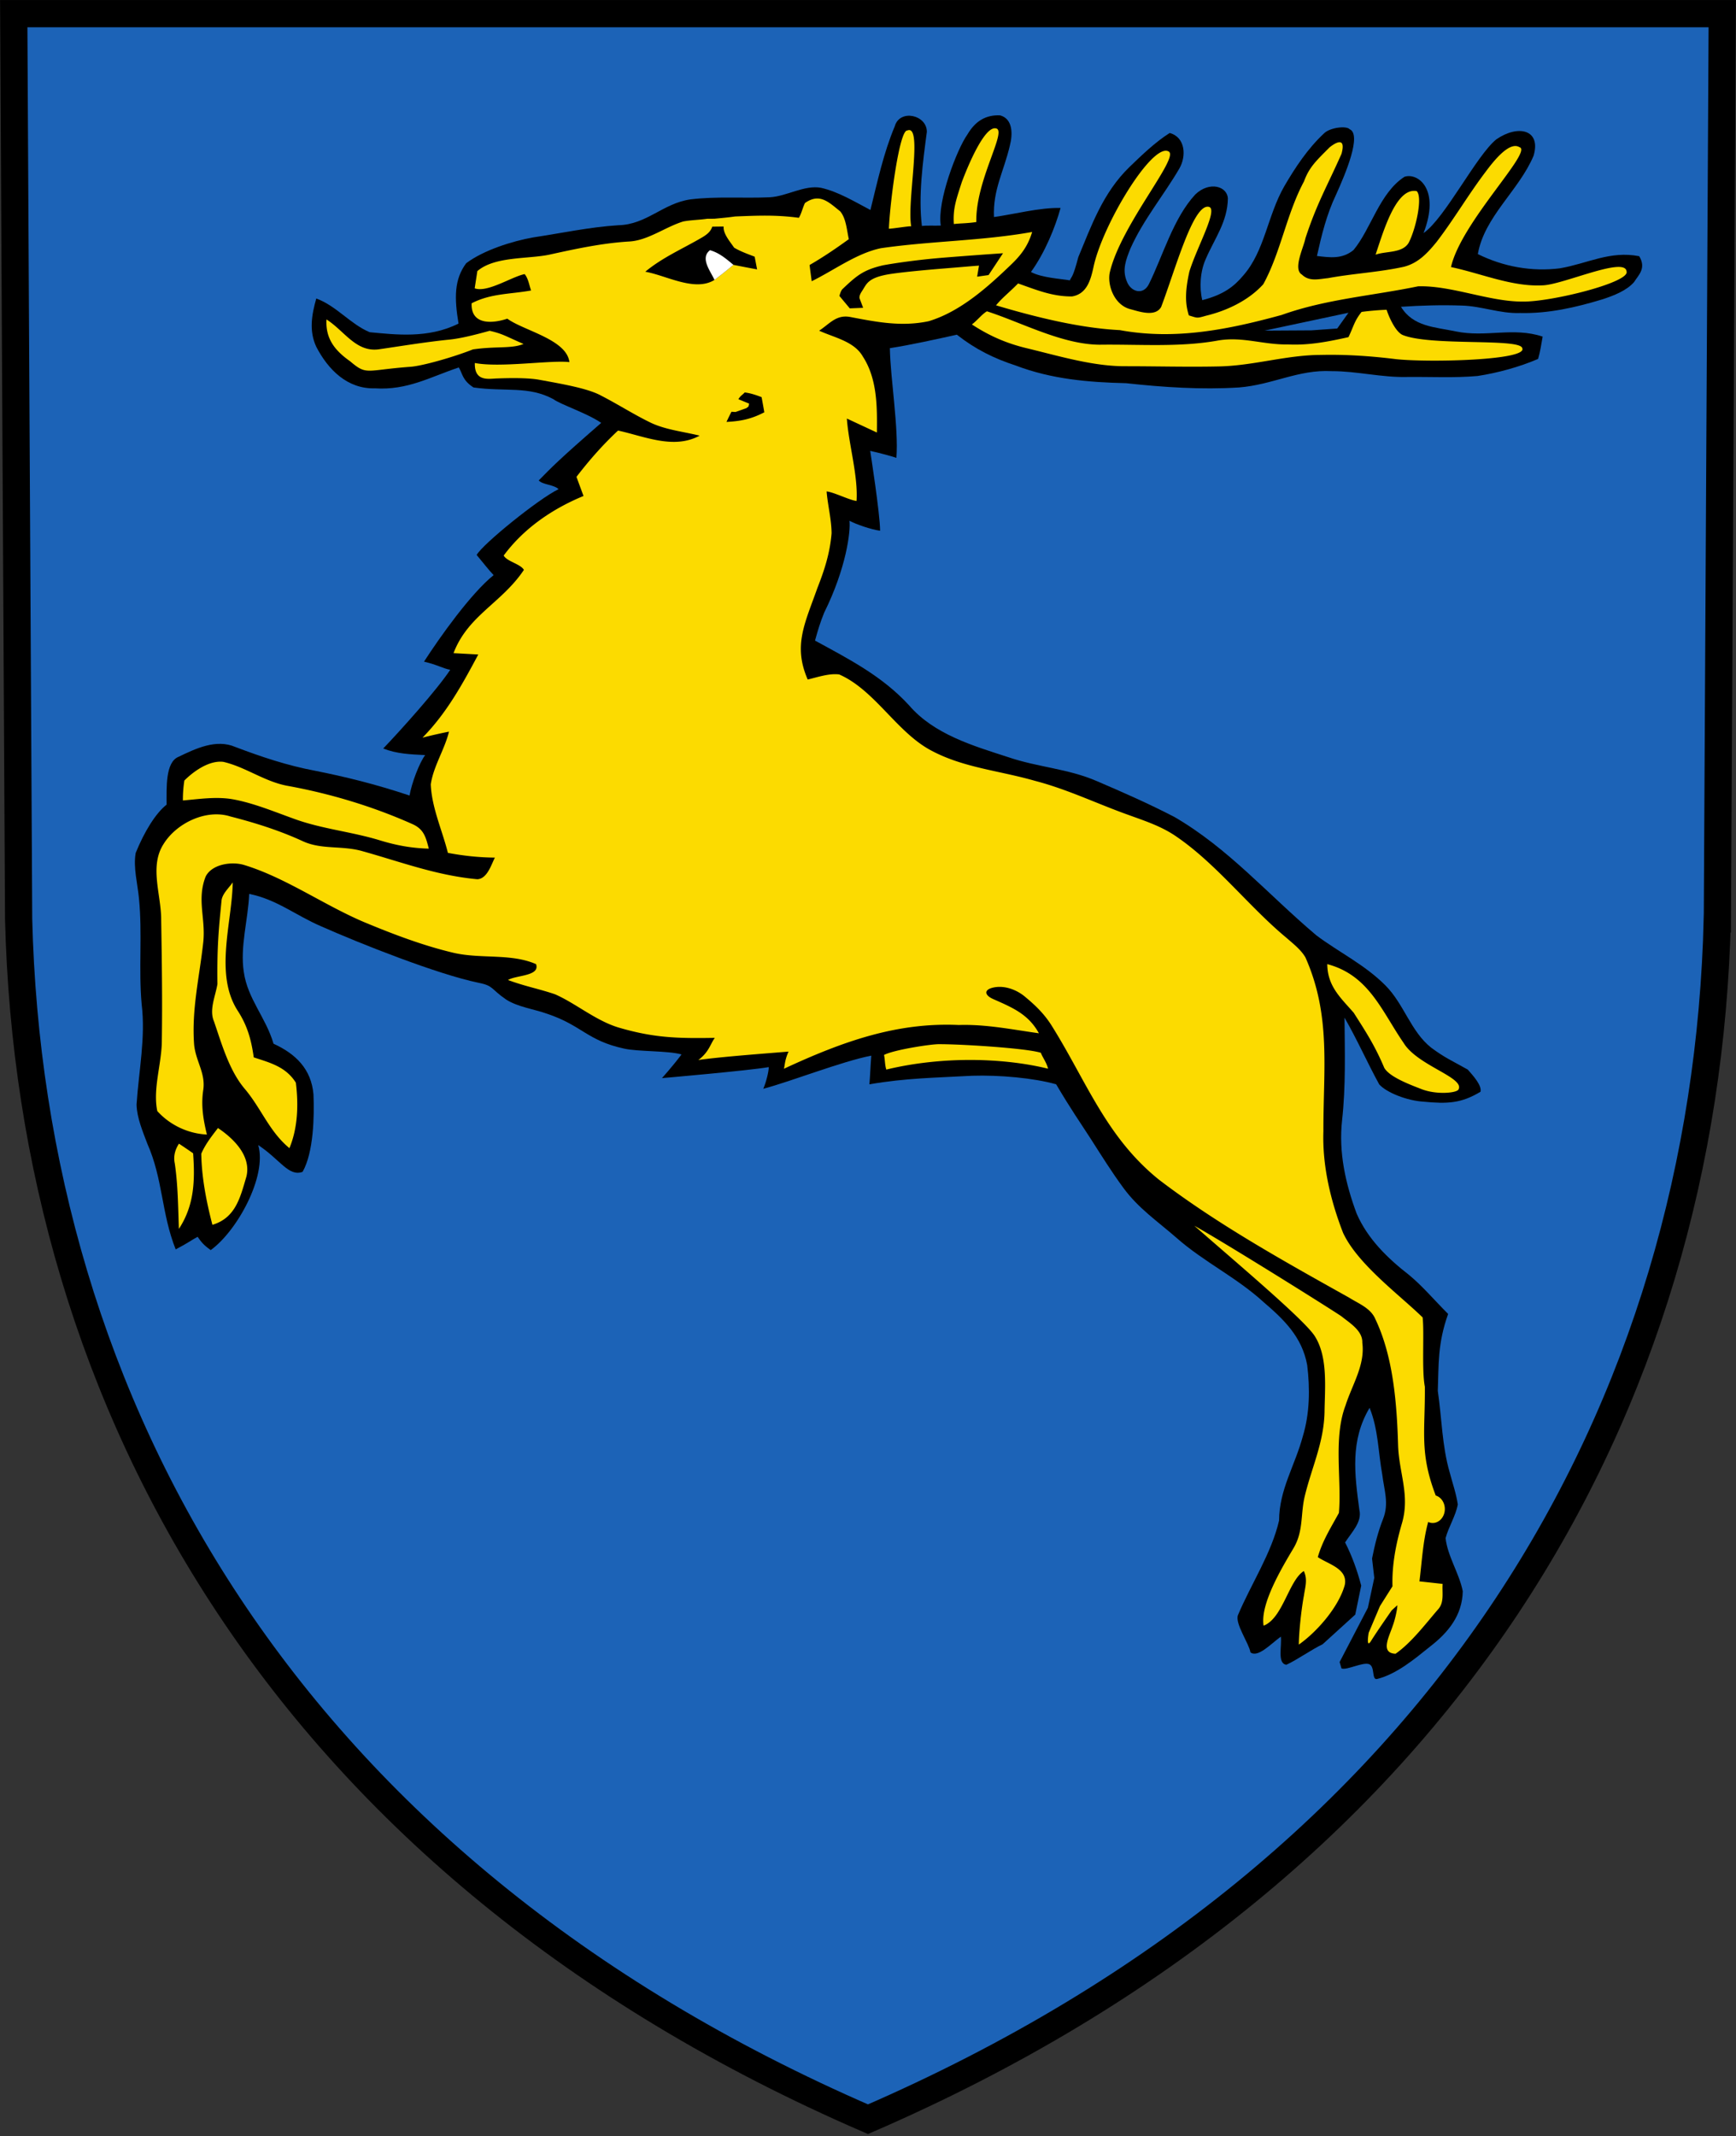
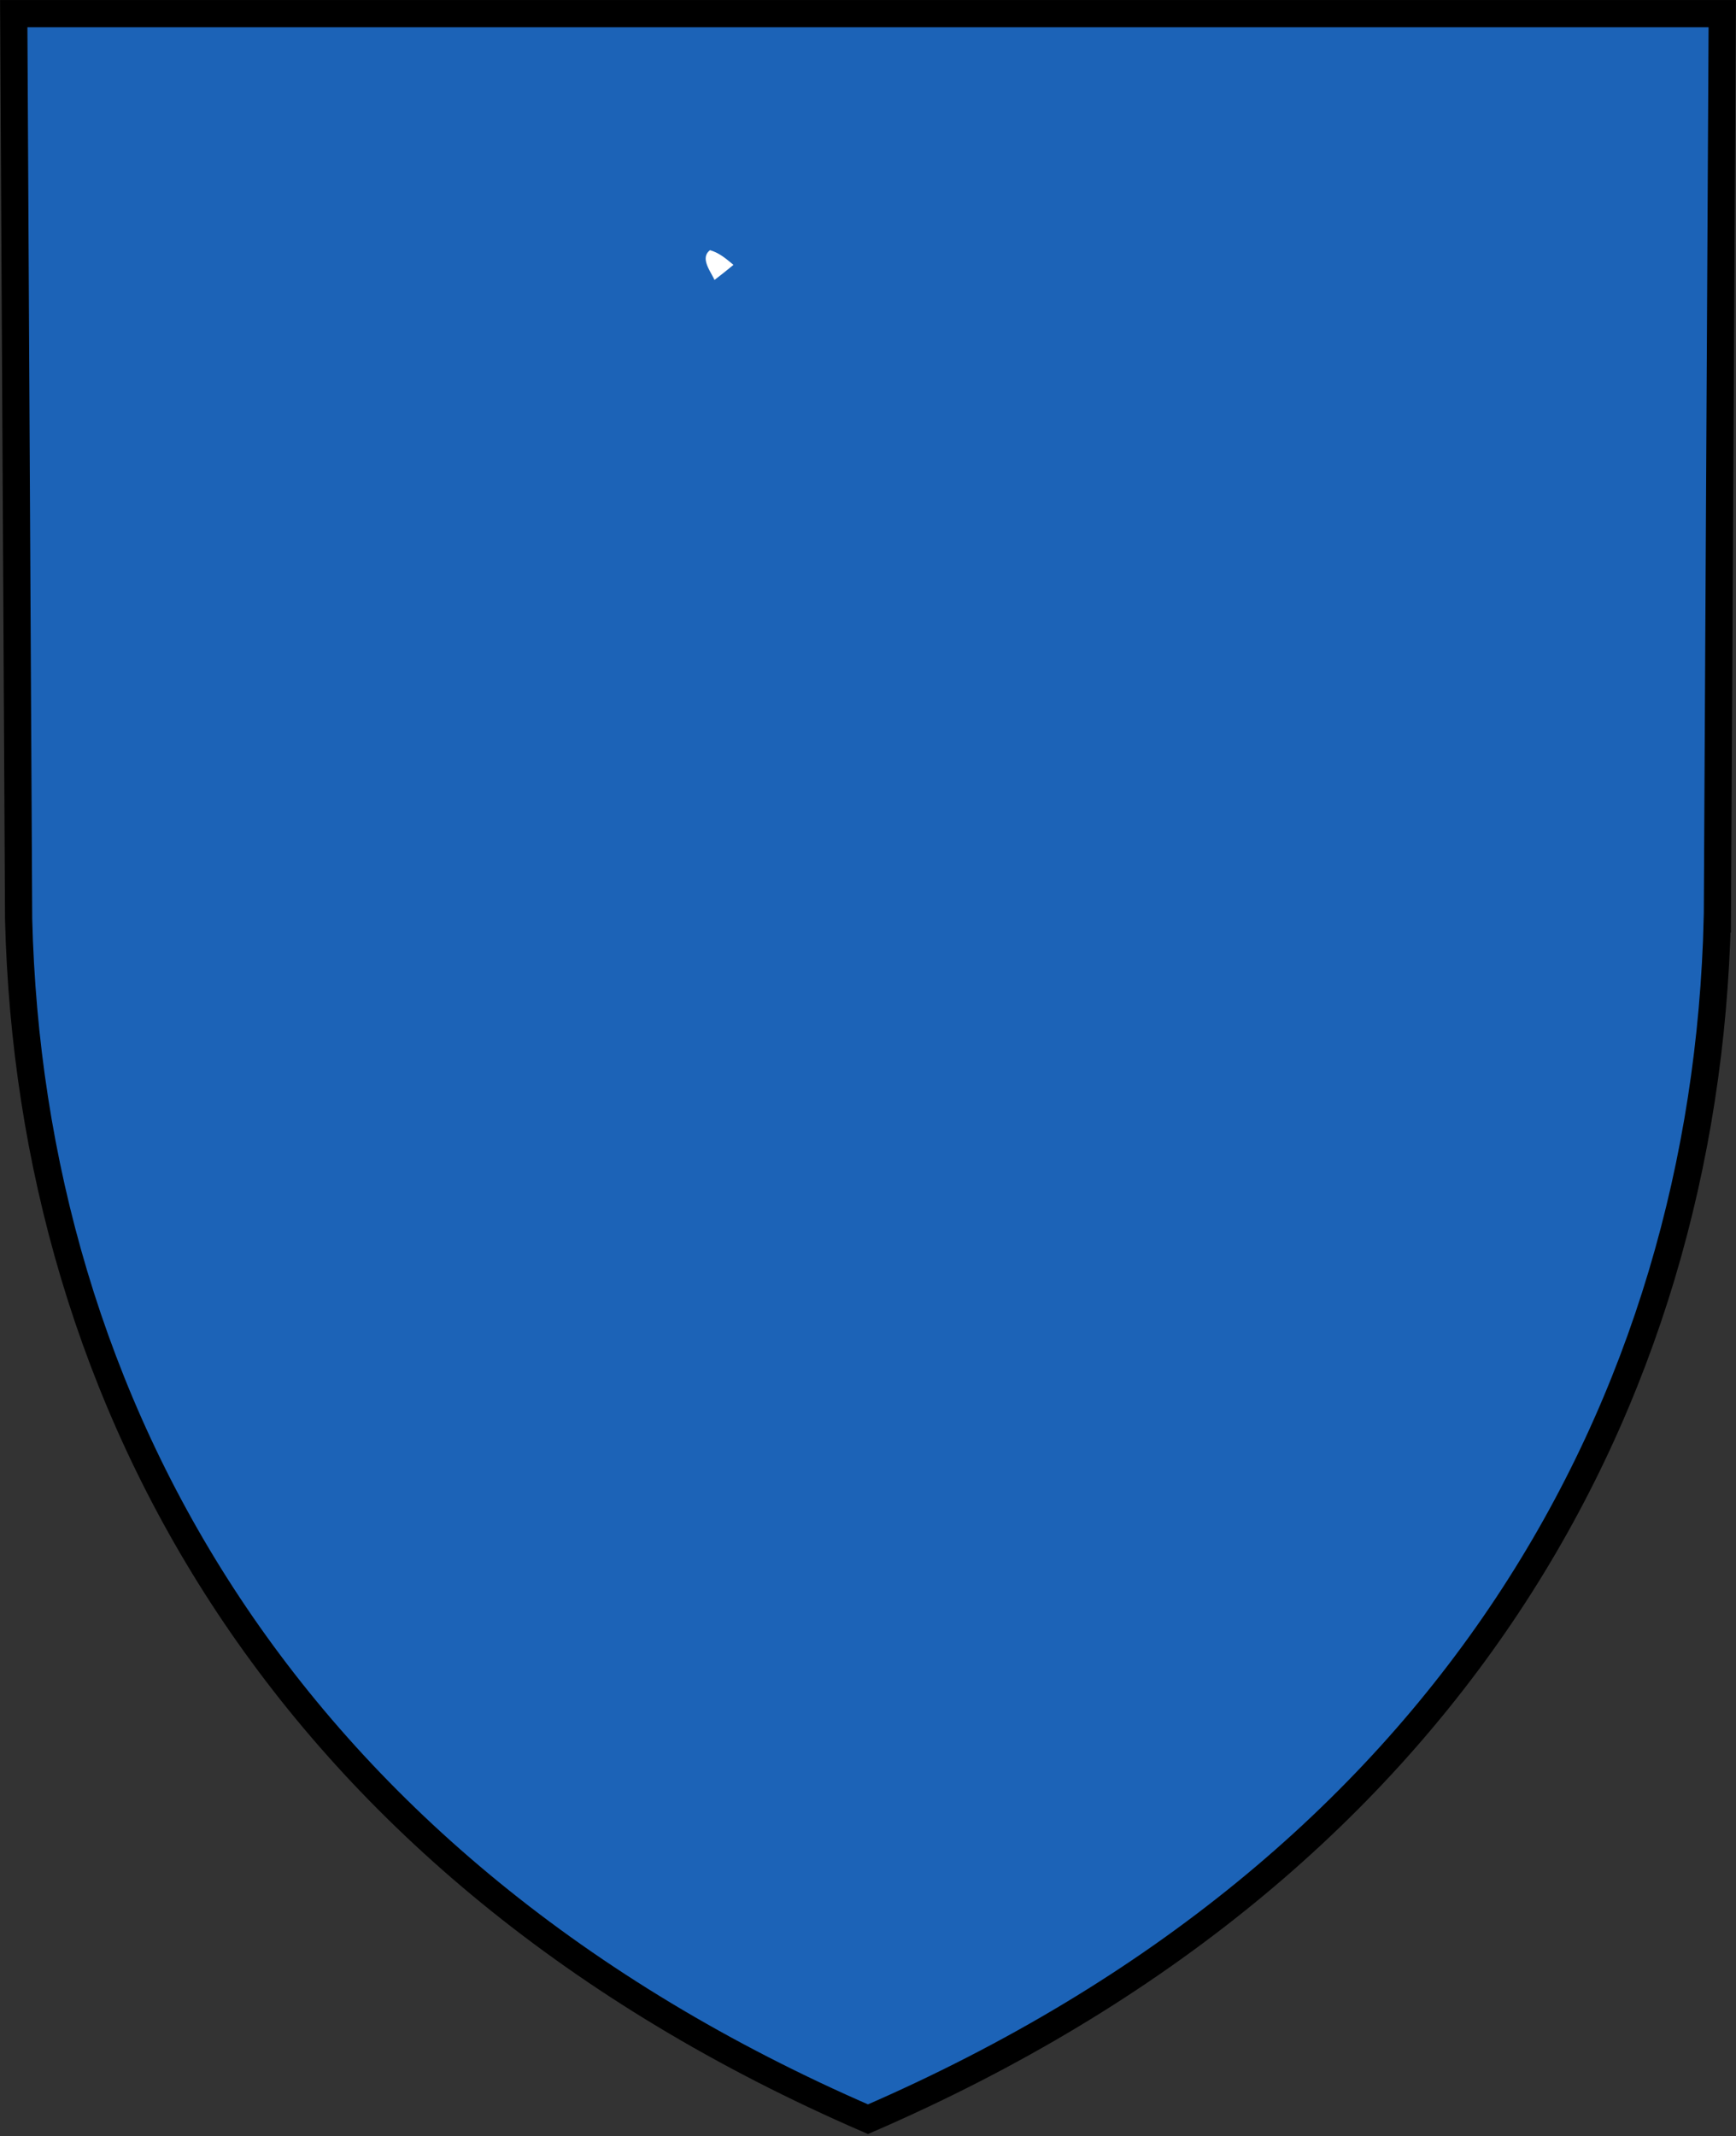
<svg xmlns="http://www.w3.org/2000/svg" width="600" height="738">
  <rect width="100%" height="100%" fill="#333333" stroke="none" />
  <path d="m593.56 317.53 1.688-312.81H4.748l1.689 312.81c4.09 167.07 91.715 327.23 293.55 414.67 201.85-87.447 289.46-247.62 293.55-414.67z" fill="#1c63b7" stroke="#000" stroke-width="9.4" />
-   <path d="M345.67 39.86c-4.981-.238-8.614 2.018-11.304 6.595-3.558 4.968-10.562 23.12-9.21 31.478-2.107.104-4.851-.095-6.526.146-1.265-10.473.309-21.95 1.71-32.521.037-5.903-9.396-7.994-11.096-1.905-3.867 9.19-6.015 19.24-8.406 28.897-5.398-2.82-11.116-6.332-17.074-7.659-5.697-1.083-11.9 2.969-17.728 3.267-8.966.411-18.416-.371-27.4.731-9.565 1.382-15.095 8.704-24.92 8.929-9.956.635-19.558 2.727-29.402 4.202-7.285 1.29-17.207 4.424-23.185 8.926-4.147 5.567-4.132 11.91-2.654 20.854-10.51 5.27-21.87 3.789-30.687 2.985-6.744-2.82-11.412-9.041-18.473-11.656-1.588 5.604-2.56 11.17-.02 16.661 4.11 7.94 10.778 14.665 20.323 14.385 11.208.71 19.01-3.893 28.948-7.218 1.29 2.014 1.146 4.398 5.106 6.92 11.154 1.53 18.982-.578 27.556 4.017 2.521 1.887 11.579 4.797 16.565 8.214-14.861 12.923-17.074 15.301-21.592 19.883 1.278 1.492 5.28 1.442 6.857 3.018-6.872 3.296-26.25 18.98-28.313 22.733 1.84 2.212 4.446 5.512 5.864 6.967-7.883 6.351-18.587 21.412-24.06 29.893 4.763 1.127 6.36 2.292 9.06 2.821-4.613 6.96-16.905 20.66-23.155 27.188 4.603 1.83 9.24 2.017 14.494 2.28-1.977 2.61-4.676 9.674-5.398 13.97-11.98-3.998-22.354-6.51-32.758-8.583-9.452-1.775-18.457-4.782-27.424-8.182-6.631-2.877-13.691.522-19.688 3.399-4.595 1.886-4.082 10.886-4.102 16.513-3.8 3-7.704 9.339-10.674 16.68-.915 5.024.69 10.762 1.138 15.824 1.196 12.086-.166 24.302.917 36.425 1.401 11.6-.972 22.845-1.757 34.669.094 4.576 2.131 9.301 3.719 13.542 5.398 12.142 4.851 24.08 9.801 36.52 4.041-2.087 5.831-3.43 7.577-4.345 1.259 1.757 2.02 2.822 4.532 4.589 9.097-6.557 19.54-25.51 16.418-36.283 7.634 5.06 10.512 11.01 15.33 9.254 3.83-6.706 4.08-19.281 3.763-26.772-.747-8.76-6.146-14.008-13.804-17.501-2.653-9.097-8.949-15.467-10.275-24.788-1.345-8.705 1.477-17.971 1.869-26.973 9.452 1.887 16.008 7.38 24.769 11.153 13.188 5.865 40.285 16.626 54.444 19.539 5.338 1.05 4.203 2.118 9.582 5.798 3.923 2.56 9.817 3.346 14.207 4.934 11.992 4.016 13.782 9.234 26.465 11.998 4.708 1.12 15.326.702 19.96 2.046-3.357 4.422-6.773 8.18-6.773 8.18s29.951-2.593 36.904-3.807c.063 1.31-.89 5.242-1.88 7.49 9.638-2.555 27.407-9.557 37.326-11.444-.243 2.895-.39 7.01-.651 9.905 12.627-2.185 22.679-2.253 35.512-2.963 9.452-.299 21.274.768 29.032 2.953 5.365 9.063 7.986 12.673 12.04 18.967 3.642 5.697 7.23 11.45 11.246 16.886 5.156 7.023 11.75 11.468 18.325 17.203 9.414 8.312 20.753 13.657 30.056 22.175 7.117 6.09 13.319 12.085 15.093 21.743 1.009 8.125.896 16.774-1.513 24.676-2.69 10.068-8.145 18.324-8.2 29.084-2.635 11.357-9.695 21.949-14.216 32.689-1.083 2.914 3.875 9.818 4.323 12.844 2.569 1.98 7.141-3.007 10.507-5.432.382 3.39-1.291 9.236 1.894 9.722 3.503-1.554 8.958-5.42 12.524-7.068l11.3-10.267 2.061-10.015c-1.363-5.142-3.098-10.097-5.568-14.91 2.11-3.38 5.958-7.024 4.93-11.246-1.662-12.366-3.21-23.985 3.533-35.267 3.045 7.528 2.95 15.263 4.39 23.127.653 5.38 2.37 9.882.297 15.186-1.78 4.505-2.917 9.1-3.836 13.75l.77 6.682-2.214 10.338-9.766 18.75c.207.736.435 1.452.646 2.205 1.812.719 7.423-2.314 9.555-1.467 2.13.847.782 5.576 2.772 5.109 6.743-1.681 12.983-6.93 18.325-11.227 6.295-4.857 11.097-10.816 11.265-19.091-1.233-6.24-5.268-12.103-5.941-18.36 1.065-3.942 3.475-7.602 4.222-11.618-.542-3.736-1.83-7.38-2.783-11.022-2.67-9.116-2.728-18.698-4.129-28.225.346-8.89-.126-16.228 3.57-26.572-5.143-5.167-8.725-9.482-13.376-13.367-7.453-5.772-14.44-12.534-18.251-21.332-3.83-10.311-6.257-21.145-5.024-32.204 1.308-11.824.933-23.611.84-35.473 4.371 7.565 7.82 15.45 12.004 23.073 2.636 2.907 9.739 5.62 15.249 5.957 8.427.815 13.135.564 19.748-3.429.51-2.2-2.542-5.537-4.392-7.648-5.193-2.932-7.922-4.055-12.685-7.604-7.005-5.548-9.394-15.09-15.783-21.48-7.21-7.247-16.1-11.452-23.89-17.318-16.887-14.27-30.225-29.906-48.942-40.834-8.76-4.558-17.877-8.573-26.955-12.458-9.919-4.296-20.36-4.765-30.579-8.258-12.179-3.941-25.666-7.88-34.277-17.912-9.265-10.087-20.68-15.916-32.504-22.36 1.02-3.674 1.742-6.111 3.158-9.638 7.658-15.42 9.187-28.15 8.748-31.768 2.294 1.236 7.47 3.035 10.586 3.448.019-5.641-3.42-27.597-3.42-27.597s4.656 1.004 9.06 2.419c.803-10.349-2.092-27.534-2.26-37.901 6.986-1.065 16.207-3.121 23.155-4.654 6.377 5.016 12.804 8.203 20.389 10.669 12.31 4.688 25.05 5.789 38.09 6.088 12.982 1.42 25.946 2.28 39.022 1.478 11.637-.934 20.529-6.24 31.998-5.643 8.798-.018 17.315 2.241 26.152 2.017 8.088-.093 16.25.373 24.3-.337 6.967-1.064 14.459-3.119 20.94-5.902.728-2.484 1.122-5.136 1.57-7.713-10.143-3.381-19.597.371-30.039-1.795-7.154-1.513-14.718-1.588-18.92-8.5 6.967-.466 13.953-.672 20.94-.429 6.91.168 13.204 2.82 20.19 2.578 9.844.242 19.277-1.923 28.655-4.78 3.699-1.233 8.145-2.896 10.778-5.922 1.532-2.466 4.298-4.695 1.776-8.928-10.162-1.962-17.765 2.52-27.403 4.183-9.732 1.233-19.595-.562-28.374-4.914 2.242-12.945 14.254-22.021 19.261-33.976 2.705-9.062-5.348-10.85-12.852-5.68-6.893 5.529-17.753 27.27-25.176 32.4 5.873-15.204-1.945-20.95-6.578-19.456-8.63 5.548-11.564 18.045-17.635 25.33-3.904 3.157-8.014 2.596-12.628 2.036 1.607-7.229 3.346-14.344 6.54-21.05 3.344-7.378 9.048-20.923 4.745-22.752-1.045-1.26-6.912-.616-8.929 1.532-5.53 5.156-9.9 11.748-13.692 18.267-5.753 10.068-6.726 22.285-14.086 30.691-3.269 3.923-6.936 6.697-14.212 8.579-1.065-4.353-.73-9.961 1.231-14.294 3.082-7.117 7.49-12.758 7.62-20.884-.261-4.172-6.342-6.025-11.245-1.363-7.64 8.238-11.224 21.276-16.081 31.046-1.999 3.941-6.316 2.595-7.623-1.048-1.663-4.035-.241-7.528 1.272-11.32 4.409-9.9 11.656-18.585 16.905-27.625 2.447-4.203 2.148-10.796-3.344-12.272-5.08 3.232-9.544 7.565-13.878 11.73-9.265 8.985-13.216 20.434-17.704 31.163-1.923 7.365-2.332 6.57-2.92 8.02-3.03-.541-9.712-.865-13.448-2.89 4.787-6.604 8.406-15.449 10.236-22.117-7.21-.186-16.082 2.18-23.011 3.133-.41-9.457 3.399-15.722 5.472-24.633 1.103-4.202.985-9.302-3.343-10.499zm120.39 68.201-3.883 5.44-8.898.637-16.223.096z" />
-   <path d="M343.85 44.315c-3.789.013-9.055 12.278-11.44 18.634-1.98 6.164-3.085 9.164-2.744 14.461 1.873-.254 4.628-.207 7.77-.695-.292-14.245 10.497-31.111 6.965-32.312a1.682 1.682 0 0 0-.55-.088zm-29.574.624c-.211-.01-.447.04-.706.153-2.718-.24-5.974 24.69-6.348 33.935 1.4-.019 6.307-.856 7.708-.856-1.48-8.315 3.646-33.037-.654-33.233zm148.53 4.211c-1.347.127-3.294 1.784-3.294 1.784-4.537 4.56-7.015 6.793-8.82 11.744-6.064 11.305-8.055 24.573-14.07 35.52-5.024 5.566-12.516 9.133-19.726 10.87-3.343.953-2.923.838-6.006-.096-1.173-3.841-1.46-7.626.181-15.129 2.634-8.557 10.174-21.777 6.668-22.39-5.355-1.057-11.526 21.737-16.42 34.607-2.054 3.605-7.697 1.53-10.63.764-5.753-1.457-8.128-8.691-7.067-12.918 3.912-16.346 24.095-39.504 20.3-41.562-5.631-3.263-22.92 25.363-25.982 39.915-.99 4.539-2.322 9.319-7.421 10.16-6.818.056-12.243-2.244-18.651-4.485-3.15 3.222-5.435 4.882-7.613 7.563 13.3 3.96 28.823 7.868 42.758 8.559 19.128 3.512 37.453-.17 55.946-5.232 15.3-5.473 31.158-6.593 47.166-9.9 11.47-.355 24.715 5.367 36.26 5.273 9.88.112 37.026-6.645 35.795-10.409-.501-5.32-22.124 4.669-29.073 4.8-10.535.541-21.145-4.109-31.606-6.313 3.475-15.467 28.457-40.06 23.67-41.413-3.474-2.163-8.95 4.8-11.677 8.46-5.958 7.846-10.963 16.42-16.959 24.247-3.138 3.848-6.37 7.362-11.358 8.613-8.611 1.887-17.522 2.315-26.189 3.921-3.213.3-6.425 1.29-9.021-1.231-3.213-1.868.665-9.522 1.207-12.51 3.96-12.086 7.351-17.666 12.488-29.228.88-3.257.196-4.083-.851-3.984zm25.86 16.795c-6.456.103-10.521 13.881-13.227 22.035 3.755-1.289 9.255-.448 11.441-4.109 2.503-4.838 4.91-15.865 2.755-17.841a4.704 4.704 0 0 0-.968-.085zm-206.6 2.657c-1.176.083-2.443.553-3.866 1.557-.863 1.848-1.221 3.698-2.099 5.095-7.935-1.077-14.413-.764-22.016-.463-2.372.343-4.746.55-7.308.794 0-.01.004-.017.006-.028-.762.05-1.54.028-2.326.028-2.7.401-5.92.449-8.34.944-6.202 1.905-12.18 6.575-18.68 6.912-9.321.56-18.362 2.521-27.46 4.52-7.434 1.606-18.9.52-24.99 5.694l-.924 5.962c4.408 1.588 12.802-4.017 17.266-4.914 1.27 1.513 1.57 3.83 2.224 5.661-7.303 1.327-13.88.972-20.549 4.428-.306 7.748 7.52 6.946 12.332 5.314 5.66 4.146 20.546 7.163 21.461 15.009-6.294-.766-23.92 2-32.682.303-.195 6.528 4.746 5.437 7.6 5.339 3.827-.132 10.452-.313 14.685.46 8.466 1.545 16.955 3.031 21.401 5.497 5.828 2.988 11.374 6.576 17.277 9.415 5.137 2.391 11.134 3.007 16.738 4.39-8.966 4.875-19.109.207-28.206-1.755-5.305 4.95-9.957 10.253-14.365 15.988.803 2.223 1.627 4.41 2.43 6.614-11.058 4.557-20.813 11.4-27.59 20.585 1.177 2.092 5.809 2.876 6.986 4.95-7.696 11.506-19.335 15.672-24.323 28.767 2.839.149 5.698.318 8.556.467-5.51 10.33-10.983 20.303-19.277 28.727a174.79 174.79 0 0 1 9.153-2.074c-1.513 6.202-5.381 11.955-6.296 18.213.317 7.995 3.978 15.935 5.92 23.67 5.455 1.027 10.687 1.585 16.235 1.641-1.29 2.56-2.672 7.305-6.053 7.473-14.047-1.289-26.209-5.92-39.49-9.637-7.211-2.13-14.308-.451-20.939-3.552-8.013-3.68-16.383-6.314-24.919-8.499-8.33-2.671-18.624 2.28-23.088 9.49-5.043 7.807-.765 17.634-.84 26.358.224 13.711.43 27.513.225 41.224.074 8.07-3.212 16.925-1.568 24.713 4.37 4.838 10.608 7.79 17.145 8.108-1.252-5.137-2.055-9.92-1.29-15.205.954-5.884-2.483-9.9-3.118-15.747-.934-12.328 1.85-23.462 3.157-35.566.86-8.219-2.298-14.663.821-22.621 2.186-4.353 9.118-5.286 13.34-3.979 14.494 4.427 27.961 14.14 42.045 19.985 9.882 4.091 20.045 7.94 30.468 10.387 9.49 2.13 19.75.102 28.343 3.875 1.46 4.201-6.93 3.765-9.695 5.483 6.021 2.227 10.584 3.007 16.207 4.912 7.08 3.082 13.898 8.966 21.762 11.432 12.403 3.68 20.733 3.866 33.508 3.642-1.578 2.14-1.976 4.854-5.691 7.65 7.528-1.083 22.914-2.23 31.174-2.903-1.354 2.97-1.28 4.897-1.612 5.935 20.747-9.647 39.287-16.085 60.434-15.126 9.433-.299 18.437 1.568 27.702 2.857-3.642-6.613-9.153-8.871-15.728-11.785-3.277-1.426-3.373-3.44.416-4.099 3.691-.641 7.835.898 10.786 3.494 3.699 3.064 6.674 6.057 9.158 10.111 11.9 19.091 18.68 38.2 36.816 52.826 20.25 15.467 43.581 28.395 65.771 40.798 3.288 2.074 7.492 3.624 9.08 7.435 6.201 13 7.415 29.215 7.844 43.43.262 9.526 4.129 17.202 1.401 26.878-2.15 7.296-3.558 14.61-3.338 21.986l-4.32 6.832-3.9 9.208s-1.032 5.833.851 2.777S481 556.393 481 556.393l1.946-1.767c.032 1.22-.786 5-1.568 7.037-1.146 3.6-4.531 9.509.96 9.714 5.455-3.81 10.27-10.208 14.604-15.233 2.317-2.428 1.437-5.827 1.661-8.89-2.67-.299-5.34-.598-8.012-.878.893-7.177 1.204-13.925 3.019-20.525.495.23 1.025.348 1.56.35 2.317 0 4.195-2.16 4.194-4.824-.002-2.194-1.291-4.11-3.139-4.663-5.673-14.798-3.629-22.036-3.765-37.604-1.12-5.734-.16-18.62-.771-23.929-7.902-7.733-22.43-18.344-27.491-29.215-4.297-11.058-7.21-23.18-6.8-35.118-.075-21.276 2.744-39.935-6.222-60.072-1.532-2.634-4.24-4.727-6.518-6.726-12.87-10.647-24.005-25.31-37.772-34.8-5.155-3.642-10.722-5.455-16.587-7.585-11.021-3.904-21.237-8.926-32.594-11.878-12.366-3.549-24.491-4.503-35.512-10.294-12.16-6.239-19.686-20.996-32.146-26.467-3.53-.448-7.454.951-10.89 1.754-5.08-11.712-1.042-19.234 3.363-31.645 2.495-6.354 4.313-12.046 4.892-18.865-.037-4.838-1.326-9.64-1.718-14.478 2.466.243 7.904 3.017 10.35 3.297.58-8.667-2.767-19.81-3.346-28.477l10.373 4.83c.102-8.649.2-18.522-4.881-26.293-2.989-5.23-9.919-6.518-15.074-8.89 3.68-2.429 5.94-5.66 10.797-4.726 9.19 1.756 17.707 3.435 27.102 1.437 10.946-3.325 20.342-11.767 28.449-19.556 3.53-3.381 5.848-6.502 7.267-11.265-17.204 3.082-34.907 3.098-52.247 5.603-8.406 1.738-16.233 7.64-23.947 11.413-.243-1.867-.503-3.735-.728-5.603 4.708-2.709 9.172-5.753 13.561-8.929-.69-3.045-.916-7.136-2.971-9.601-2.534-2.032-4.688-4.042-7.183-4.392a5.464 5.464 0 0 0-1.15-.041zm-31.957 9.662c-.246 2.447 2.23 5.248 3.623 7.306 2.26 1.345 4.65 2.166 7.098 3.119.28 1.457.56 2.932.84 4.389a630.91 630.91 0 0 1-8.182-1.568 195.475 195.475 0 0 1-6.556 5.21c-6.818 4.203-16.646-1.567-23.912-2.837 6.015-4.988 13.022-7.959 19.69-11.881 2.01-1.2 2.935-2.175 3.472-3.694zm96.555 9.23-4.994 7.543-3.95.558.642-3.822c-2.513.18-5.226.431-12.103.988-8.868.717-16.466 1.512-19.556 2.082-6.927 1.278-7.217 3.396-8.75 5.694-.702 1.052-.951 1.75-.9 2.454l1.266 3.358-4.621.189-3.587-4.299c.245-.776.455-1.555.938-2.233 5.018-4.77 7.315-6.762 14.185-8.35 3.73-.69 11.83-1.9 20.721-2.62 8.893-.72 16.932-1.28 16.932-1.28zm123.93 20.276c-2.522 3.138-2.774 5.091-4.53 8.715-6.893 1.532-13.69 2.878-20.826 2.523-8.537.168-15.675-2.783-24.136-1.382-13.356 2.447-27.439 1.288-40.981 1.475-12.964-.056-26.962-7.656-39.011-11.542-1.66.928-3.288 3.108-5.204 4.537 6.052 3.96 11.99 6.555 19.033 8.236 11.02 2.653 22.92 6.297 34.277 6.203 10.573 0 21.185.298 31.757.074 12.086-.187 23.572-3.96 35.489-3.979 8.76-.205 17.449.392 26.153 1.475 11.544 1.196 45.492.376 43.507-3.803-.65-3.537-31.535-.641-41.286-4.545-2.457-1.028-4.752-6.096-5.586-8.718-1.584.007-6.055.357-8.658.73zm-357.75 2.602c-.415 6.926 3.245 10.971 8.176 14.464 5.847 4.95 5.234 3.044 20.921 1.886 3.993-.295 14.407-3.2 21.504-5.993 8.09-1.176 13.292-.175 17.504-1.885-6.438-2.803-7.174-3.5-11.709-4.55-5.058 1.394-10.074 2.669-14.029 3.056-7.96.78-18.166 2.47-23.77 3.264-8.275 1.457-12.248-6.207-18.598-10.242zm144.56 25.223c2.036.243 3.92.897 5.826 1.626.317 1.756.637 3.492.935 5.229-4.427 2.316-8.107 3.082-13.077 3.324.562-1.177 1.121-2.352 1.716-3.502l1.42.071 3.746-1.327.753-.594.191-.971-3.718-1.524c.828-1.294 1.1-1.209 2.208-2.331zm-181.11 127.57c-4.576-.079-9.511 3.445-12.576 6.51a42.182 42.182 0 0 0-.503 6.893c5.603-.486 11.355-1.365 16.92-.468 7.155 1.233 14.424 4.26 21.223 6.706 9.713 3.606 20.043 4.503 30.037 7.566 5.622 1.719 10.909 2.688 16.812 2.838-1.028-3.942-1.683-6.744-5.755-8.519-13.786-6.145-28.58-10.572-43.43-13.243-7.864-1.569-14.139-6.426-21.816-8.22a8.335 8.335 0 0 0-.911-.062zm4.143 41.7c-1.27 1.868-3.514 3.83-3.85 6.127-.953 9.695-1.608 15.815-1.437 28.991-.672 4.166-2.932 8.91-1.195 12.907 2.67 7.77 5.23 16.888 10.573 23.239 5.753 6.762 8.517 14.813 15.504 20.566 2.932-7.042 3.155-15.149 2.222-22.621-3.438-5.473-8.78-6.856-14.551-8.742-.878-6.22-2.223-11.041-5.678-16.327-7.958-12.646-1.793-30.371-1.587-44.138zm378.3 28.244c.074 7.678 4.616 11.608 9.136 16.801 4.024 6.32 7.242 11.174 10.548 19.001 1.748 3.166 8.855 5.823 12.904 7.394 5.17 2.006 12.075 1.343 12.748.142 2.331-4.159-14.14-8.22-18.96-16.122-7.621-11.058-11.957-23.385-26.378-27.214zm-133.99 27.665c-2.522-.121-15.842 1.921-19.208 3.724.34 1.49.26 3.387.788 5.046 19.735-4.762 40.93-3.992 55.903-.298-.467-2.085-1.994-4.058-2.477-5.497-4.926-1.595-27.457-2.994-35.006-2.975zm-249.41 28.972c-2.111 2.728-4.426 5.68-5.771 8.874.13 8.238 1.774 16.606 3.847 24.564 8.051-2.41 9.62-9.488 11.75-16.66 1.755-7.118-4.447-13.19-9.827-16.777zm-13.487 5.399c-1.457 2.26-1.941 4.54-1.437 6.838 1.102 7.51 1.138 15.036 1.418 22.602 5.342-8.144 5.587-16.701 4.914-26.114a205.087 205.087 0 0 0-4.895-3.325zm350.93 28.343c13.44 11.827 38.469 32.816 41.719 38.29 4.539 7.248 3.38 17.989 3.286 26.228-.261 10.386-4.314 18.754-6.742 28.561-1.644 6.5-.413 12.29-3.943 18.287-3.979 6.687-11.623 19.382-10.371 26.826 6.65-2.522 8.71-15.675 13.903-18.87 1.363 2.914.465 5.475.035 8.463-.859 4.483-1.717 12.388-1.773 16.946 6.277-4.39 13.848-13.059 15.895-20.626 1.121-5.622-5.752-7.154-9.32-9.601 1.57-5.585 4.539-10.238 7.285-15.263 1.008-11.301-1.998-25.927 2.298-37.154 2.279-7.154 6.817-13.991 5.79-21.668.168-4.166-4.407-6.837-7.284-9.172-6.202-4.11-40.236-25.365-50.78-31.245z" fill="#fcdb00" />
  <path d="m245.39 86.447c3.232 0.915 5.585 2.97 8.107 5.062a195.41 195.41 0 0 1-6.557 5.212c-1.307-2.989-5.118-7.547-1.55-10.274z" fill="#fff" />
</svg>